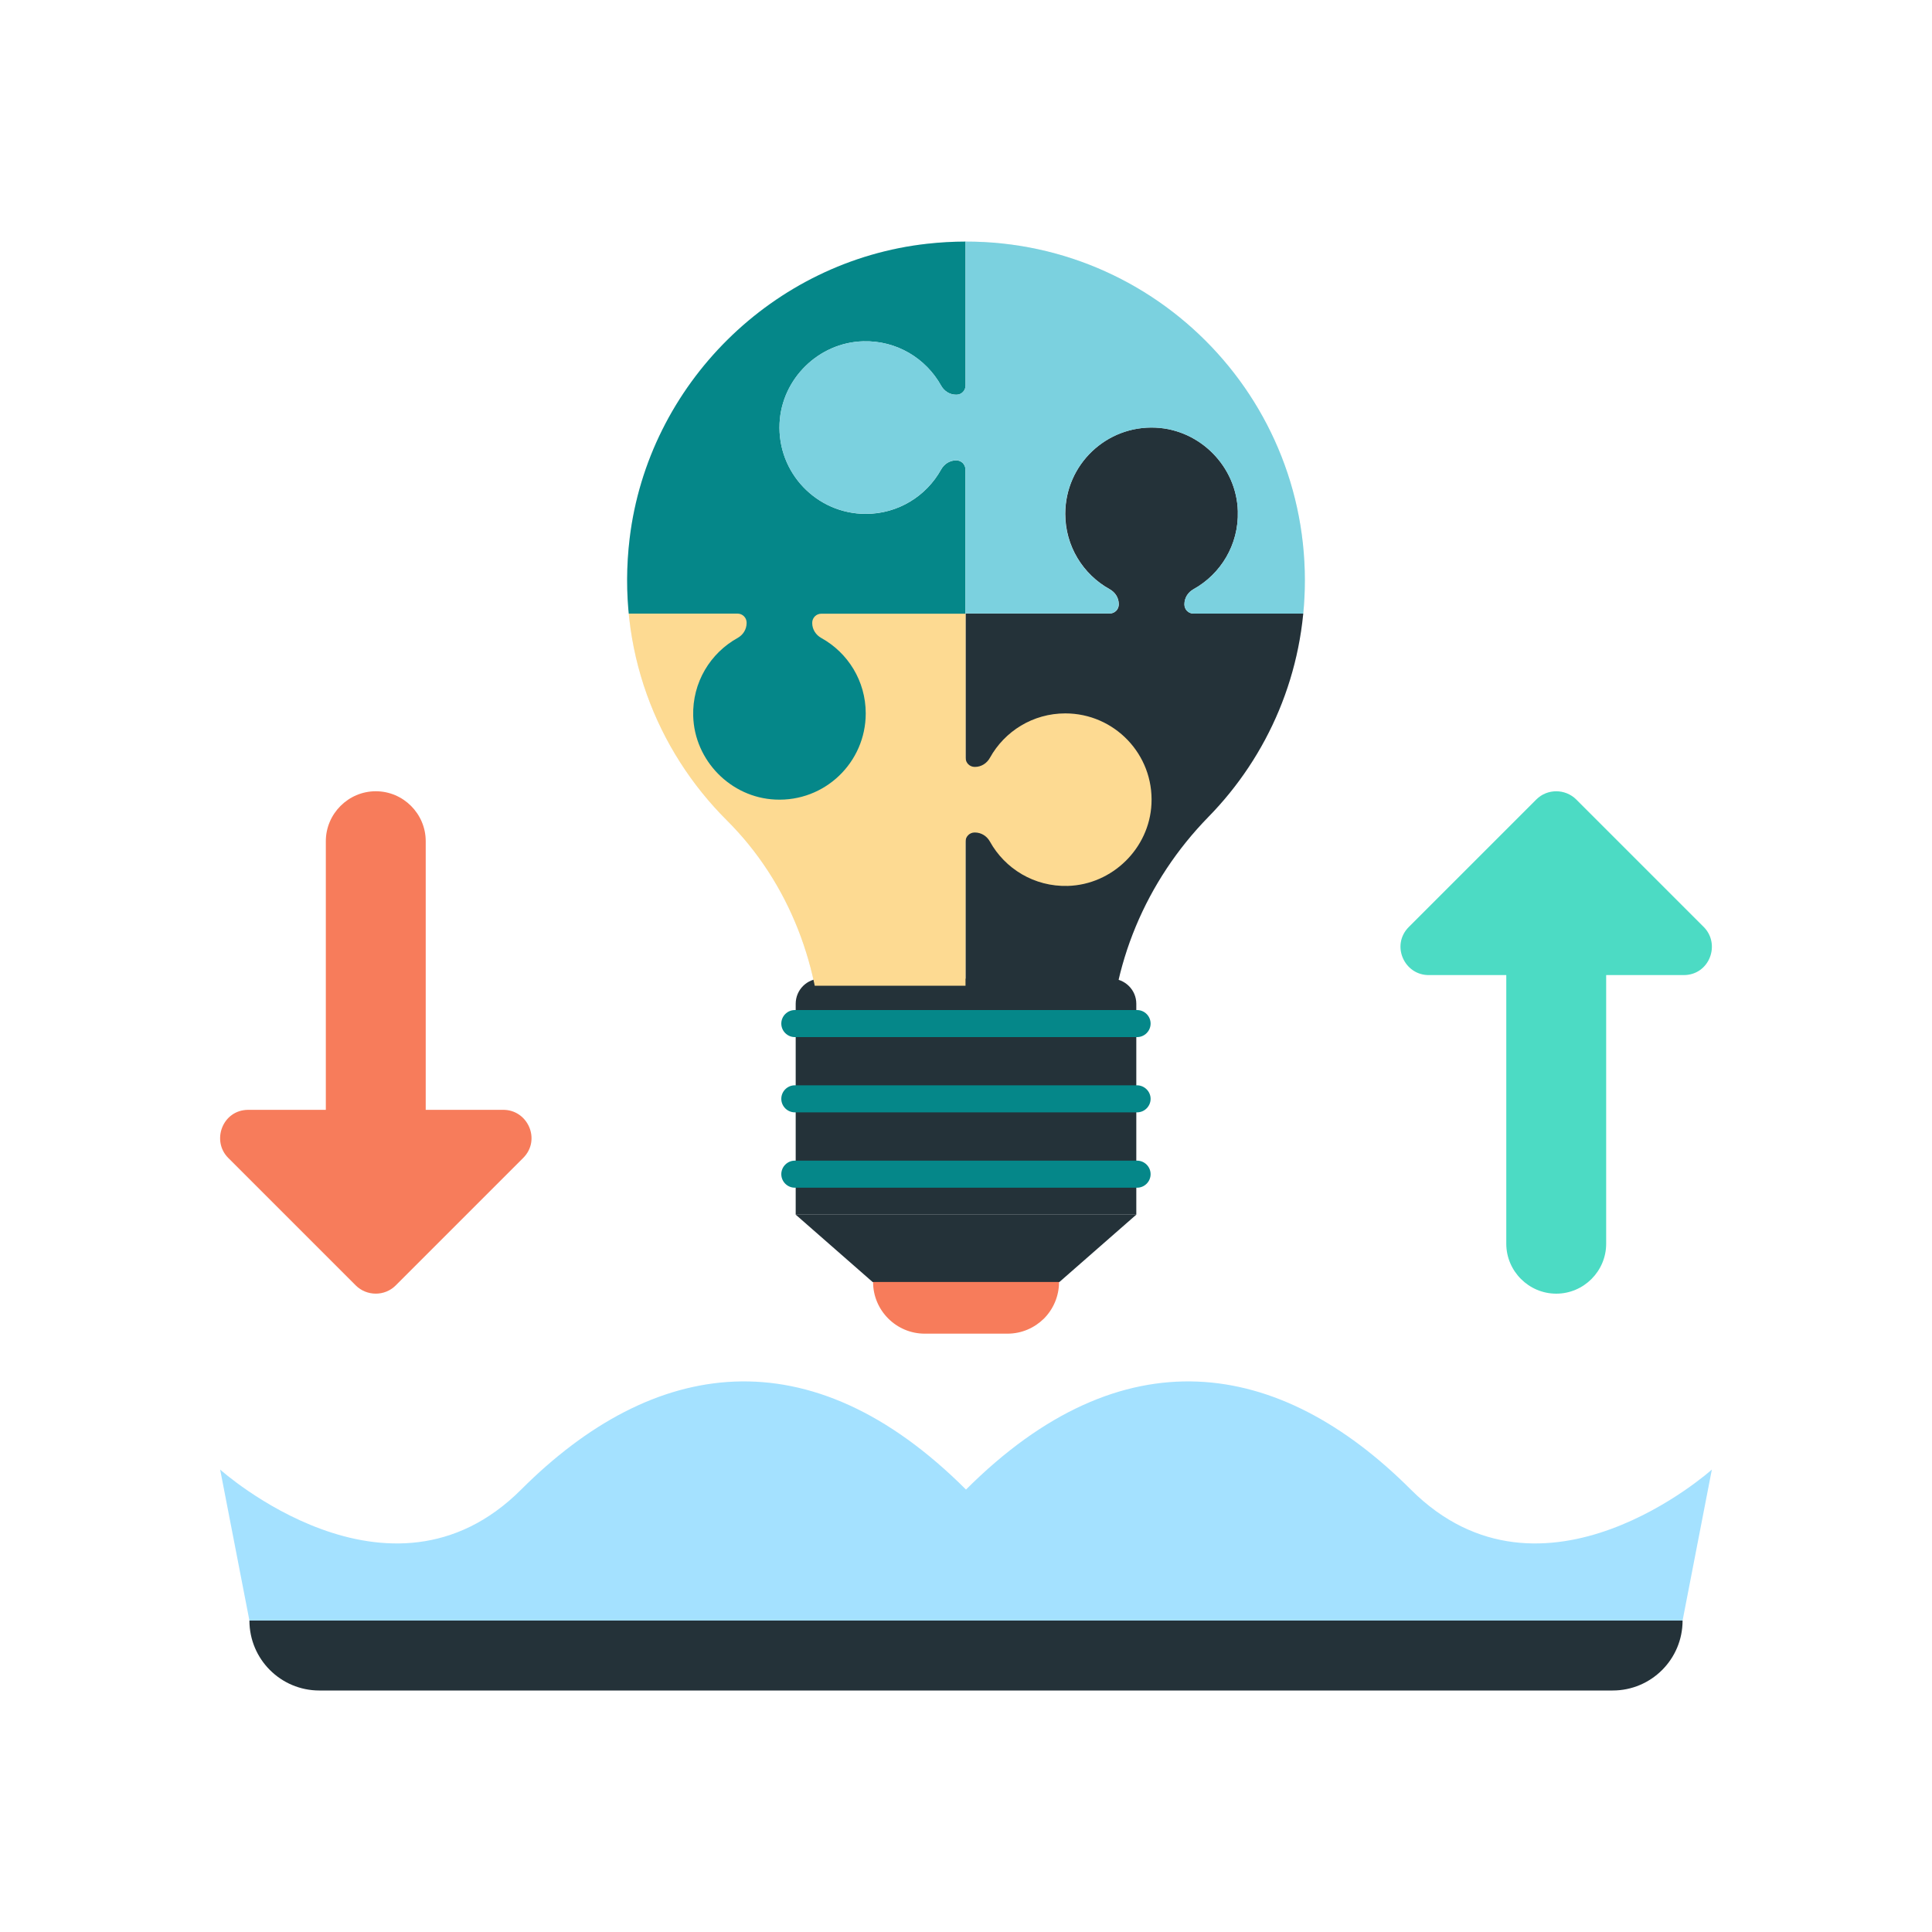
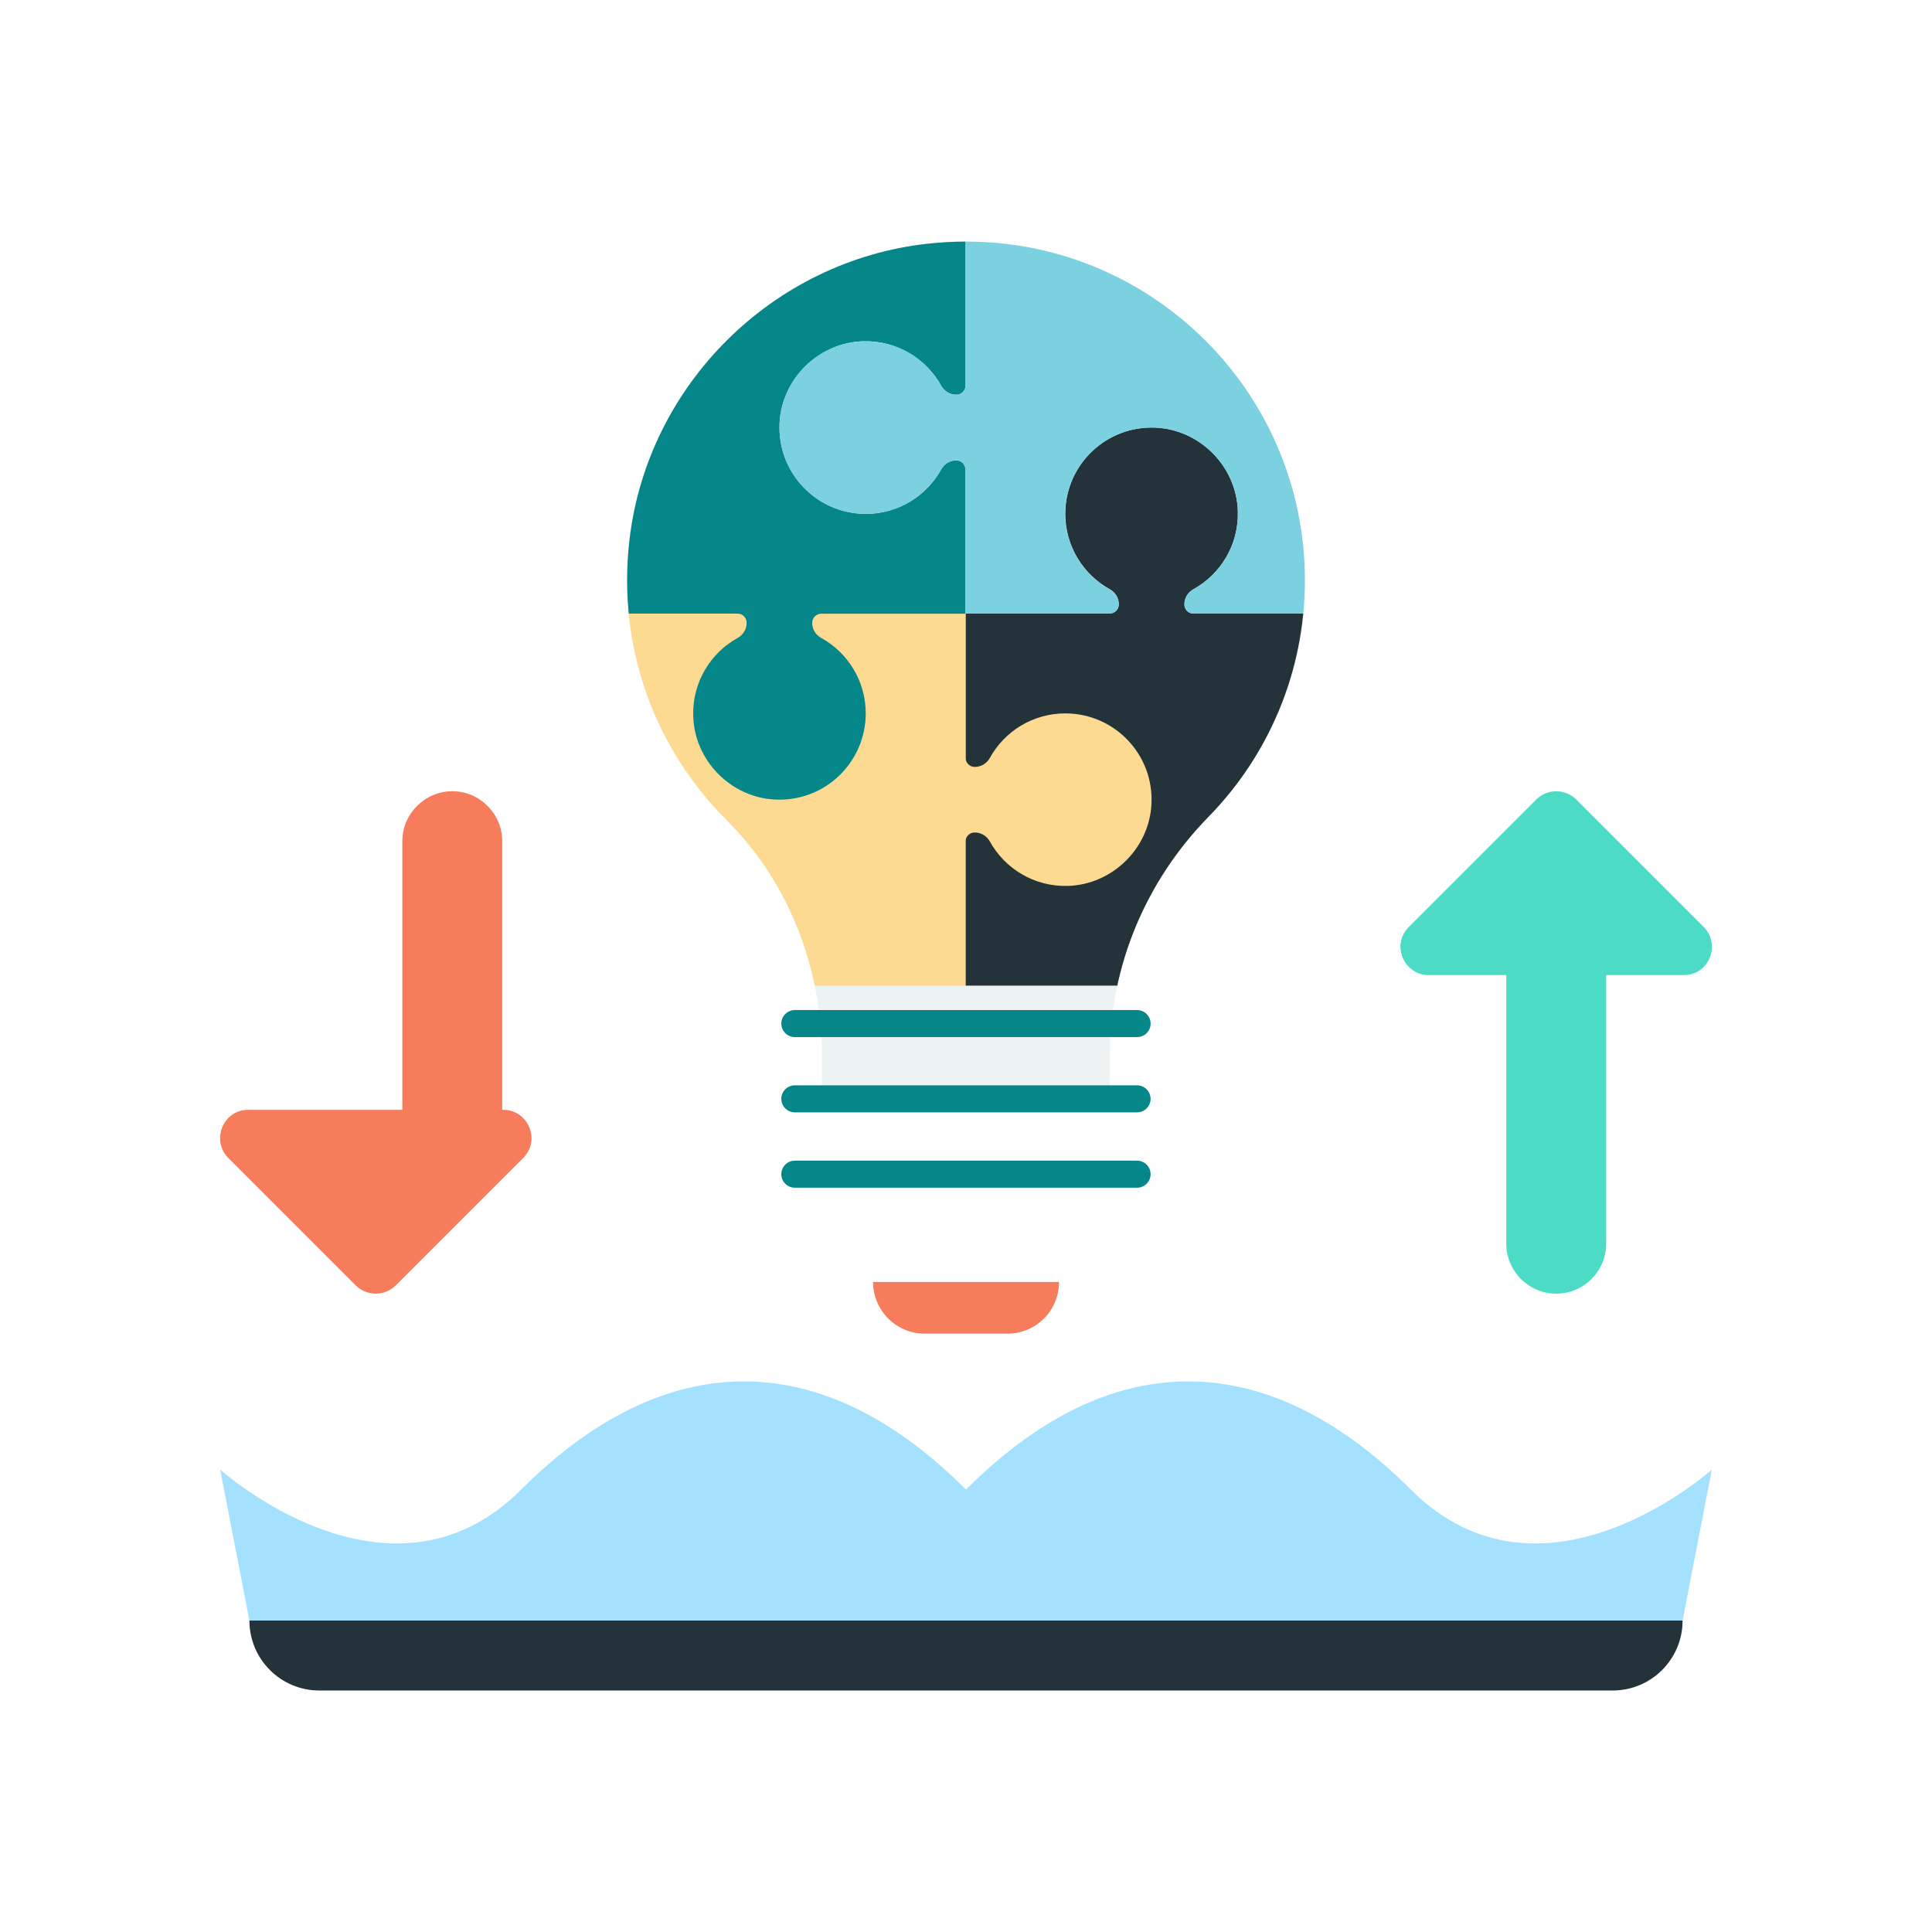
<svg xmlns="http://www.w3.org/2000/svg" xmlns:xlink="http://www.w3.org/1999/xlink" version="1.1" id="Layer_1" x="0px" y="0px" viewBox="0 0 200 200" style="enable-background:new 0 0 200 200;" xml:space="preserve">
  <style type="text/css">
	.st0{fill-rule:evenodd;clip-rule:evenodd;fill:#4CDBC4;}
	.st1{fill-rule:evenodd;clip-rule:evenodd;fill:#F77C5B;}
	.st2{fill:#EDF3F3;}
	.st3{fill:#243239;}
	.st4{fill:#058789;}
	.st5{fill:#F77C5B;}
	.st6{clip-path:url(#SVGID_00000094586048853365382810000016283205063664441991_);}
	.st7{fill:#FDDA92;}
	.st8{fill:#7BD1DF;}
	.st9{fill:#A4E1FF;}
</style>
  <g>
    <path class="st0" d="M159.04,82.76l-13.2,13.2c-1.88,1.88-0.47,5.03,2.12,4.98h0.05h7.92v27.81c0,2.84,2.33,5.17,5.17,5.17   c2.85,0,5.17-2.33,5.17-5.17v-27.81h8.03h0.01c2.66-0.01,3.83-3.2,2.06-4.98l-13.2-13.2C162.04,81.64,160.18,81.62,159.04,82.76z" />
-     <path class="st1" d="M40.96,133.07l13.2-13.2c1.88-1.88,0.47-5.03-2.12-4.98h-0.05h-7.92V87.08c0-2.84-2.32-5.17-5.17-5.17   c-2.84,0-5.17,2.33-5.17,5.17v27.81H25.7h-0.01c-2.66,0.01-3.83,3.21-2.06,4.98l13.2,13.2C37.96,134.19,39.82,134.21,40.96,133.07z   " />
+     <path class="st1" d="M40.96,133.07l13.2-13.2c1.88-1.88,0.47-5.03-2.12-4.98h-0.05V87.08c0-2.84-2.32-5.17-5.17-5.17   c-2.84,0-5.17,2.33-5.17,5.17v27.81H25.7h-0.01c-2.66,0.01-3.83,3.21-2.06,4.98l13.2,13.2C37.96,134.19,39.82,134.21,40.96,133.07z   " />
    <g>
      <g>
        <g>
          <g>
            <path class="st2" d="M135.08,60.08c0-20.69-17.91-37.19-39.07-34.85C80.02,26.99,67.1,39.78,65.18,55.74       c-1.37,11.41,2.75,21.9,10.07,29.19c6.47,6.44,9.84,15.37,9.84,24.5v4.1h29.81v-4.3c0-9.24,3.73-18.05,10.19-24.66       C131.27,78.26,135.08,69.61,135.08,60.08z" />
          </g>
        </g>
        <g>
          <g>
            <g>
-               <path class="st3" d="M117.63,103.91v21.83H82.37v-21.83c0-1.44,1.16-2.6,2.6-2.6h30.04        C116.45,101.31,117.63,102.47,117.63,103.91z" />
-             </g>
+               </g>
          </g>
          <g>
            <g>
-               <polygon class="st3" points="109.66,132.72 90.34,132.72 82.37,125.74 117.63,125.74       " />
-             </g>
+               </g>
          </g>
          <g>
            <g>
              <g>
                <path class="st4" d="M119.11,105.96c0,0.77-0.63,1.4-1.4,1.4H82.28c-0.77,0-1.4-0.63-1.4-1.4s0.63-1.4,1.4-1.4h35.43         C118.48,104.56,119.11,105.19,119.11,105.96z" />
              </g>
            </g>
            <g>
              <g>
                <path class="st4" d="M119.11,113.75c0,0.77-0.63,1.4-1.4,1.4H82.28c-0.77,0-1.4-0.63-1.4-1.4c0-0.77,0.63-1.4,1.4-1.4h35.43         C118.48,112.36,119.11,112.99,119.11,113.75z" />
              </g>
            </g>
            <g>
              <g>
                <path class="st4" d="M119.11,121.55c0,0.77-0.63,1.4-1.4,1.4H82.28c-0.77,0-1.4-0.63-1.4-1.4s0.63-1.4,1.4-1.4h35.43         C118.48,120.15,119.11,120.78,119.11,121.55z" />
              </g>
            </g>
          </g>
          <g>
            <g>
              <path class="st5" d="M109.63,132.72c0,1.47-0.6,2.81-1.56,3.78c-0.98,0.96-2.3,1.56-3.78,1.56h-8.56        c-2.95,0-5.35-2.4-5.35-5.35h19.25V132.72z" />
            </g>
          </g>
        </g>
        <g>
          <g>
            <defs>
              <path id="SVGID_1_" d="M135.08,60.08c0-20.69-17.91-37.19-39.07-34.85C80.02,26.99,67.1,39.78,65.18,55.74        c-1.37,11.41,2.75,21.9,10.07,29.19c6.47,6.44,9.84,15.37,9.84,24.5v4.1h29.81v-4.3c0-9.24,3.73-18.05,10.19-24.66        C131.27,78.26,135.08,69.61,135.08,60.08z" />
            </defs>
            <clipPath id="SVGID_00000127018094747553612490000017689139252127100579_">
              <use xlink:href="#SVGID_1_" style="overflow:visible;" />
            </clipPath>
            <g style="clip-path:url(#SVGID_00000127018094747553612490000017689139252127100579_);">
              <g>
                <g>
                  <path class="st3" d="M119.65,44.27c-5.13-0.25-9.37,3.84-9.37,8.92c0,3.36,1.85,6.28,4.59,7.8c0.58,0.32,0.95,0.9,0.95,1.55          v0.03c0,0.52-0.42,0.94-0.94,0.94H99.95v38.52h18.84c10.87,0,19.68-8.81,19.68-19.68V63.52h-14.92          c-0.52,0-0.94-0.42-0.94-0.94v-0.03c0-0.65,0.36-1.23,0.93-1.55c2.82-1.56,4.7-4.6,4.6-8.08          C128.01,48.32,124.25,44.49,119.65,44.27z" />
                </g>
              </g>
              <g>
                <g>
                  <path class="st7" d="M119.2,83.22c0.25-5.13-3.84-9.37-8.92-9.37c-3.36,0-6.28,1.85-7.8,4.59c-0.32,0.58-0.9,0.95-1.55,0.95          h-0.03c-0.52,0-0.94-0.42-0.94-0.94V63.52H61.43v18.84c0,10.87,8.81,19.68,19.68,19.68h18.84V87.12          c0-0.52,0.42-0.94,0.94-0.94h0.03c0.65,0,1.23,0.36,1.55,0.93c1.56,2.82,4.6,4.7,8.08,4.6          C115.15,91.57,118.98,87.82,119.2,83.22z" />
                </g>
              </g>
              <g>
                <g>
                  <path class="st4" d="M80.7,43.82c0.22-4.61,4.05-8.36,8.65-8.49c3.48-0.1,6.51,1.78,8.08,4.6c0.32,0.57,0.9,0.93,1.55,0.93          h0.03c0.52,0,0.94-0.42,0.94-0.94V25H81.11c-10.87,0-19.68,8.81-19.68,19.68v18.84h14.92c0.52,0,0.94,0.42,0.94,0.94v0.03          c0,0.65-0.36,1.23-0.93,1.55c-2.82,1.56-4.7,4.6-4.6,8.08c0.13,4.61,3.89,8.44,8.49,8.65c5.13,0.25,9.37-3.84,9.37-8.92          c0-3.36-1.85-6.28-4.59-7.8c-0.58-0.32-0.95-0.9-0.95-1.55v-0.03c0-0.52,0.42-0.94,0.94-0.94h14.92V48.6          c0-0.52-0.42-0.94-0.94-0.94h-0.03c-0.65,0-1.23,0.37-1.55,0.95c-1.52,2.74-4.45,4.59-7.8,4.59          C84.54,53.19,80.46,48.95,80.7,43.82z" />
                </g>
              </g>
              <g>
                <g>
                  <path class="st8" d="M119.65,44.27c4.61,0.22,8.36,4.05,8.49,8.65c0.1,3.48-1.78,6.51-4.6,8.08          c-0.57,0.32-0.93,0.9-0.93,1.55v0.03c0,0.52,0.42,0.94,0.94,0.94h14.92V44.68c0-10.87-8.81-19.68-19.68-19.68H99.95v14.92          c0,0.52-0.42,0.94-0.94,0.94h-0.03c-0.65,0-1.23-0.36-1.55-0.93c-1.56-2.82-4.6-4.7-8.08-4.6          c-4.61,0.13-8.44,3.89-8.65,8.49c-0.25,5.13,3.84,9.37,8.92,9.37c3.36,0,6.28-1.85,7.8-4.59c0.32-0.58,0.9-0.95,1.55-0.95          H99c0.52,0,0.94,0.42,0.94,0.94v14.92h14.92c0.52,0,0.94-0.42,0.94-0.94v-0.03c0-0.65-0.37-1.23-0.95-1.55          c-2.74-1.52-4.59-4.45-4.59-7.8C110.28,48.11,114.52,44.03,119.65,44.27z" />
                </g>
              </g>
            </g>
          </g>
        </g>
      </g>
      <g>
        <g>
          <g>
            <path class="st3" d="M166.94,175H33.06c-4,0-7.24-3.24-7.24-7.24l0,0h148.36l0,0C174.18,171.76,170.94,175,166.94,175z" />
          </g>
        </g>
        <g>
          <g>
            <path class="st9" d="M100,154.2c-16.15-16.15-32.39-13.66-46.05,0s-31.16-2.07-31.16-2.07l3.03,15.63H100V154.2z" />
          </g>
        </g>
        <g>
          <g>
            <path class="st9" d="M100,154.2c16.15-16.15,32.39-13.66,46.05,0s31.16-2.07,31.16-2.07l-3.03,15.63H100V154.2z" />
          </g>
        </g>
      </g>
    </g>
  </g>
</svg>